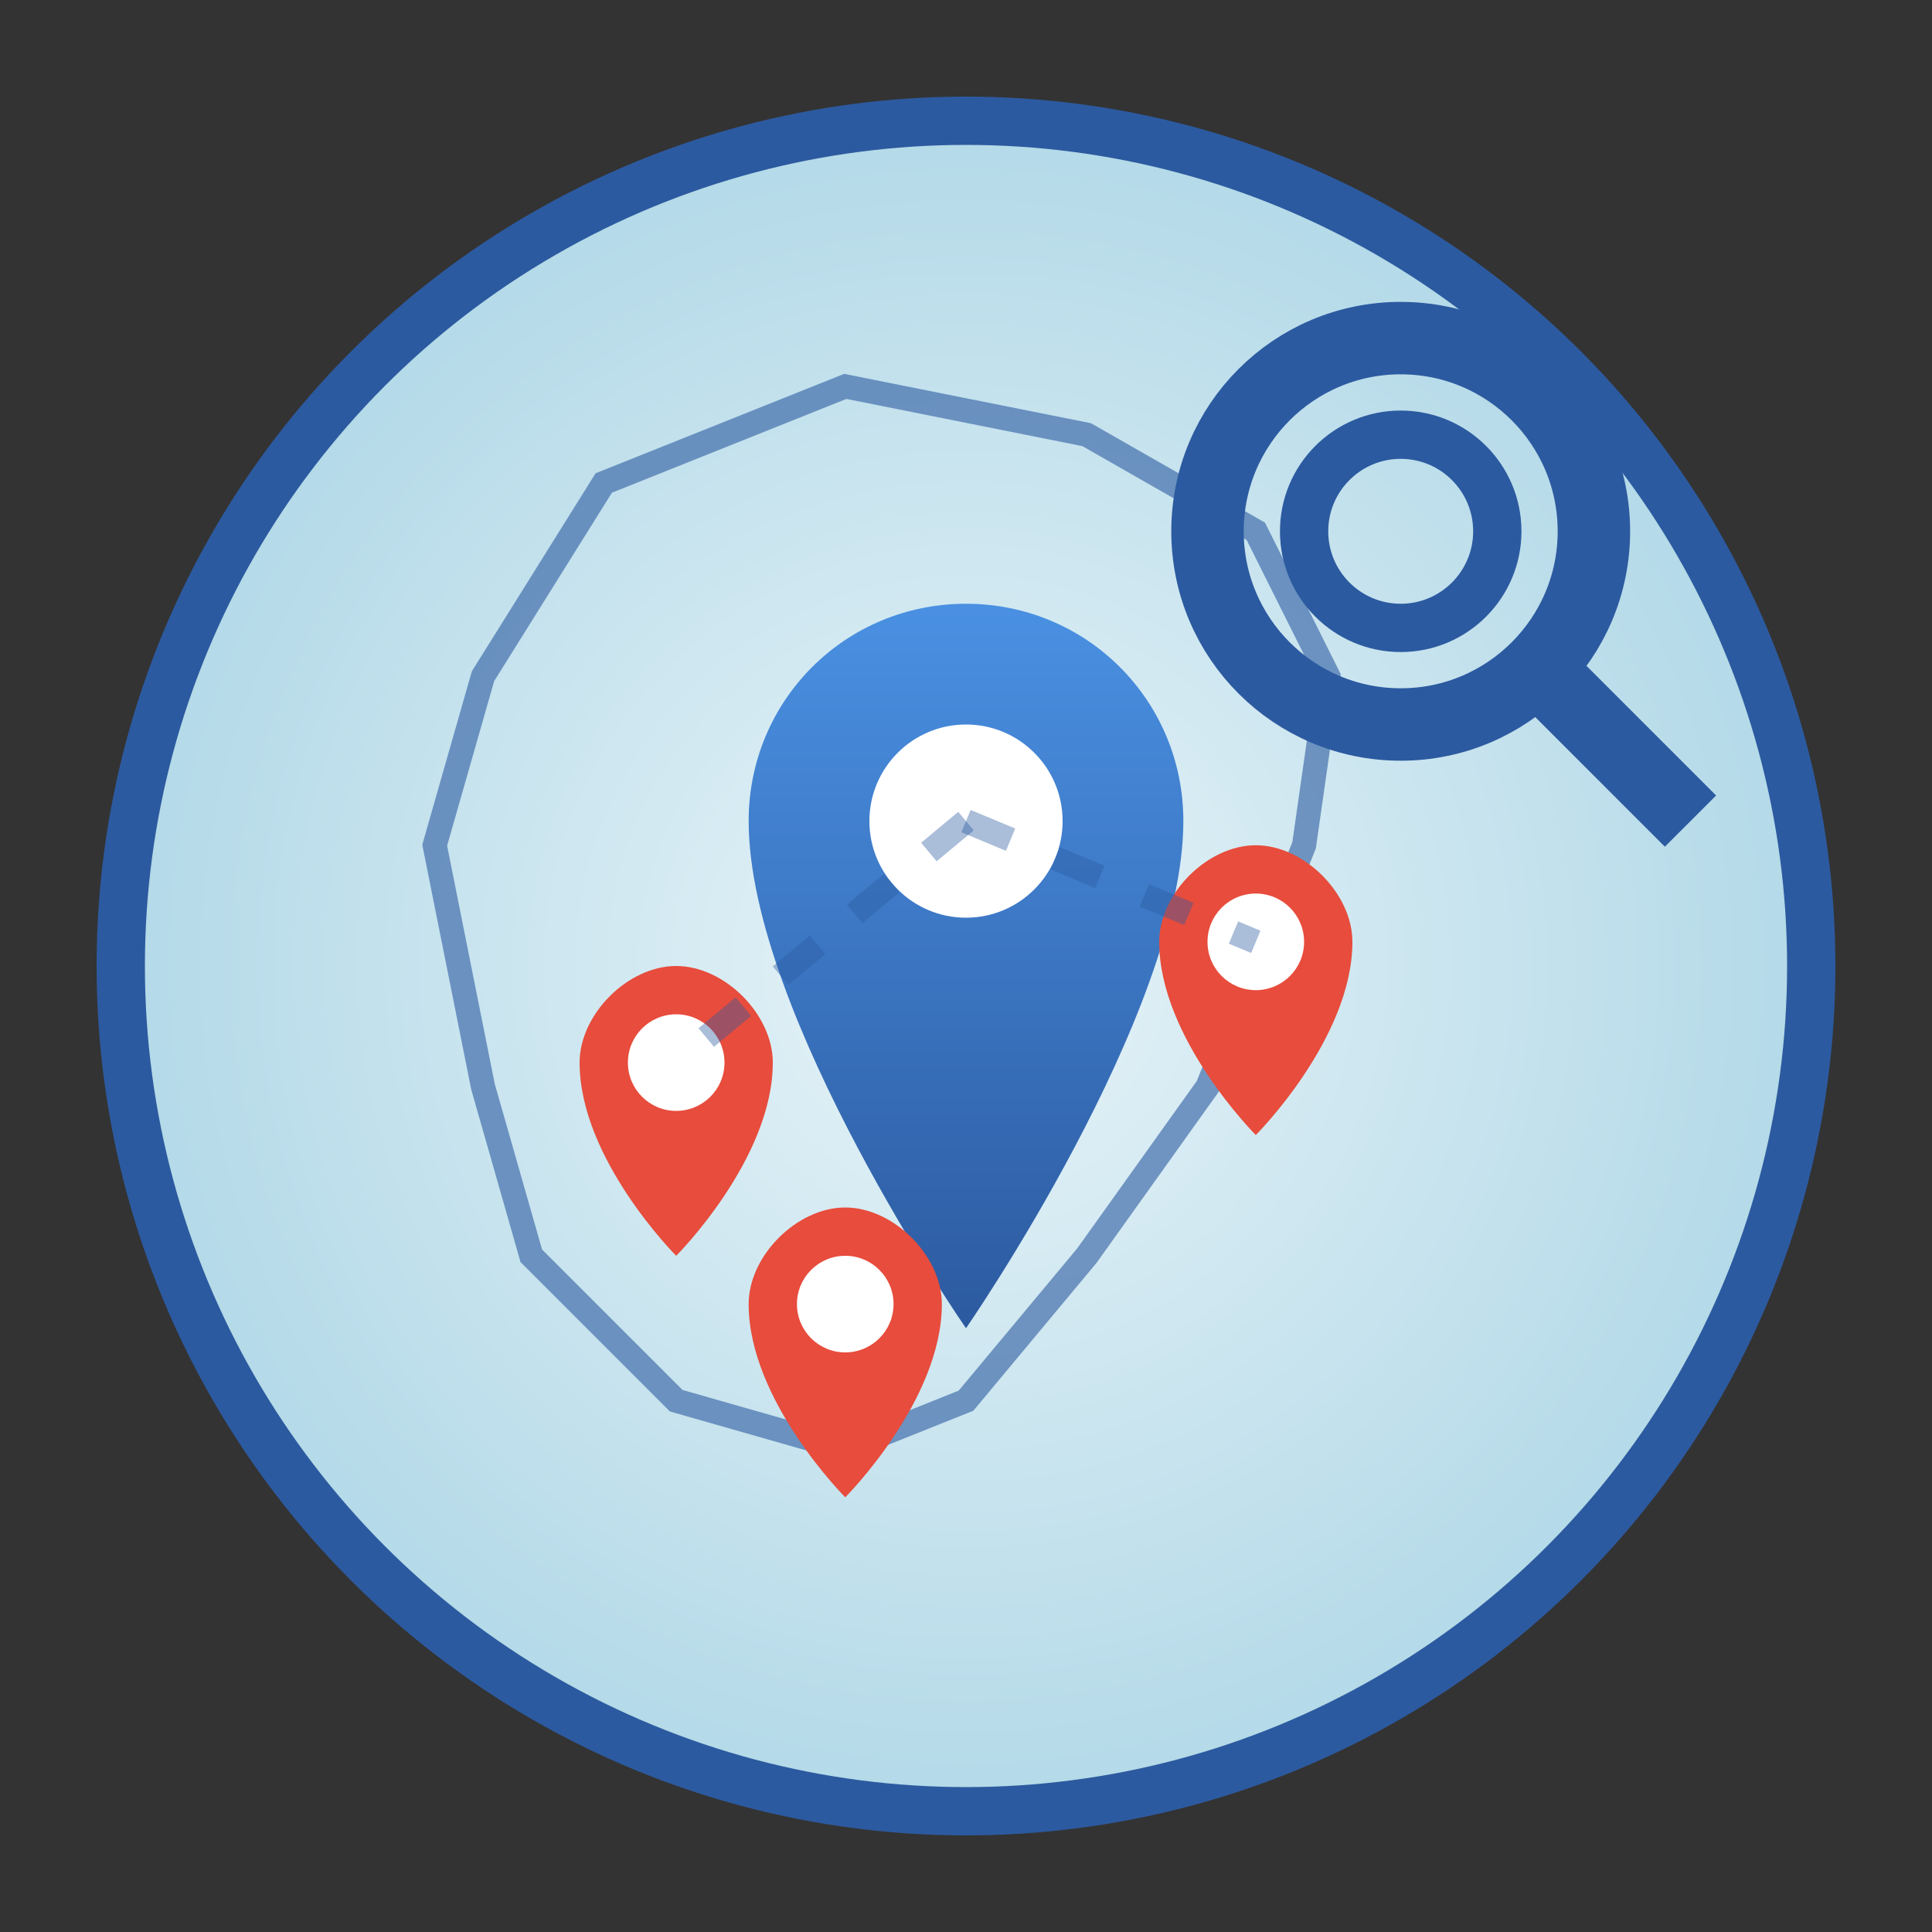
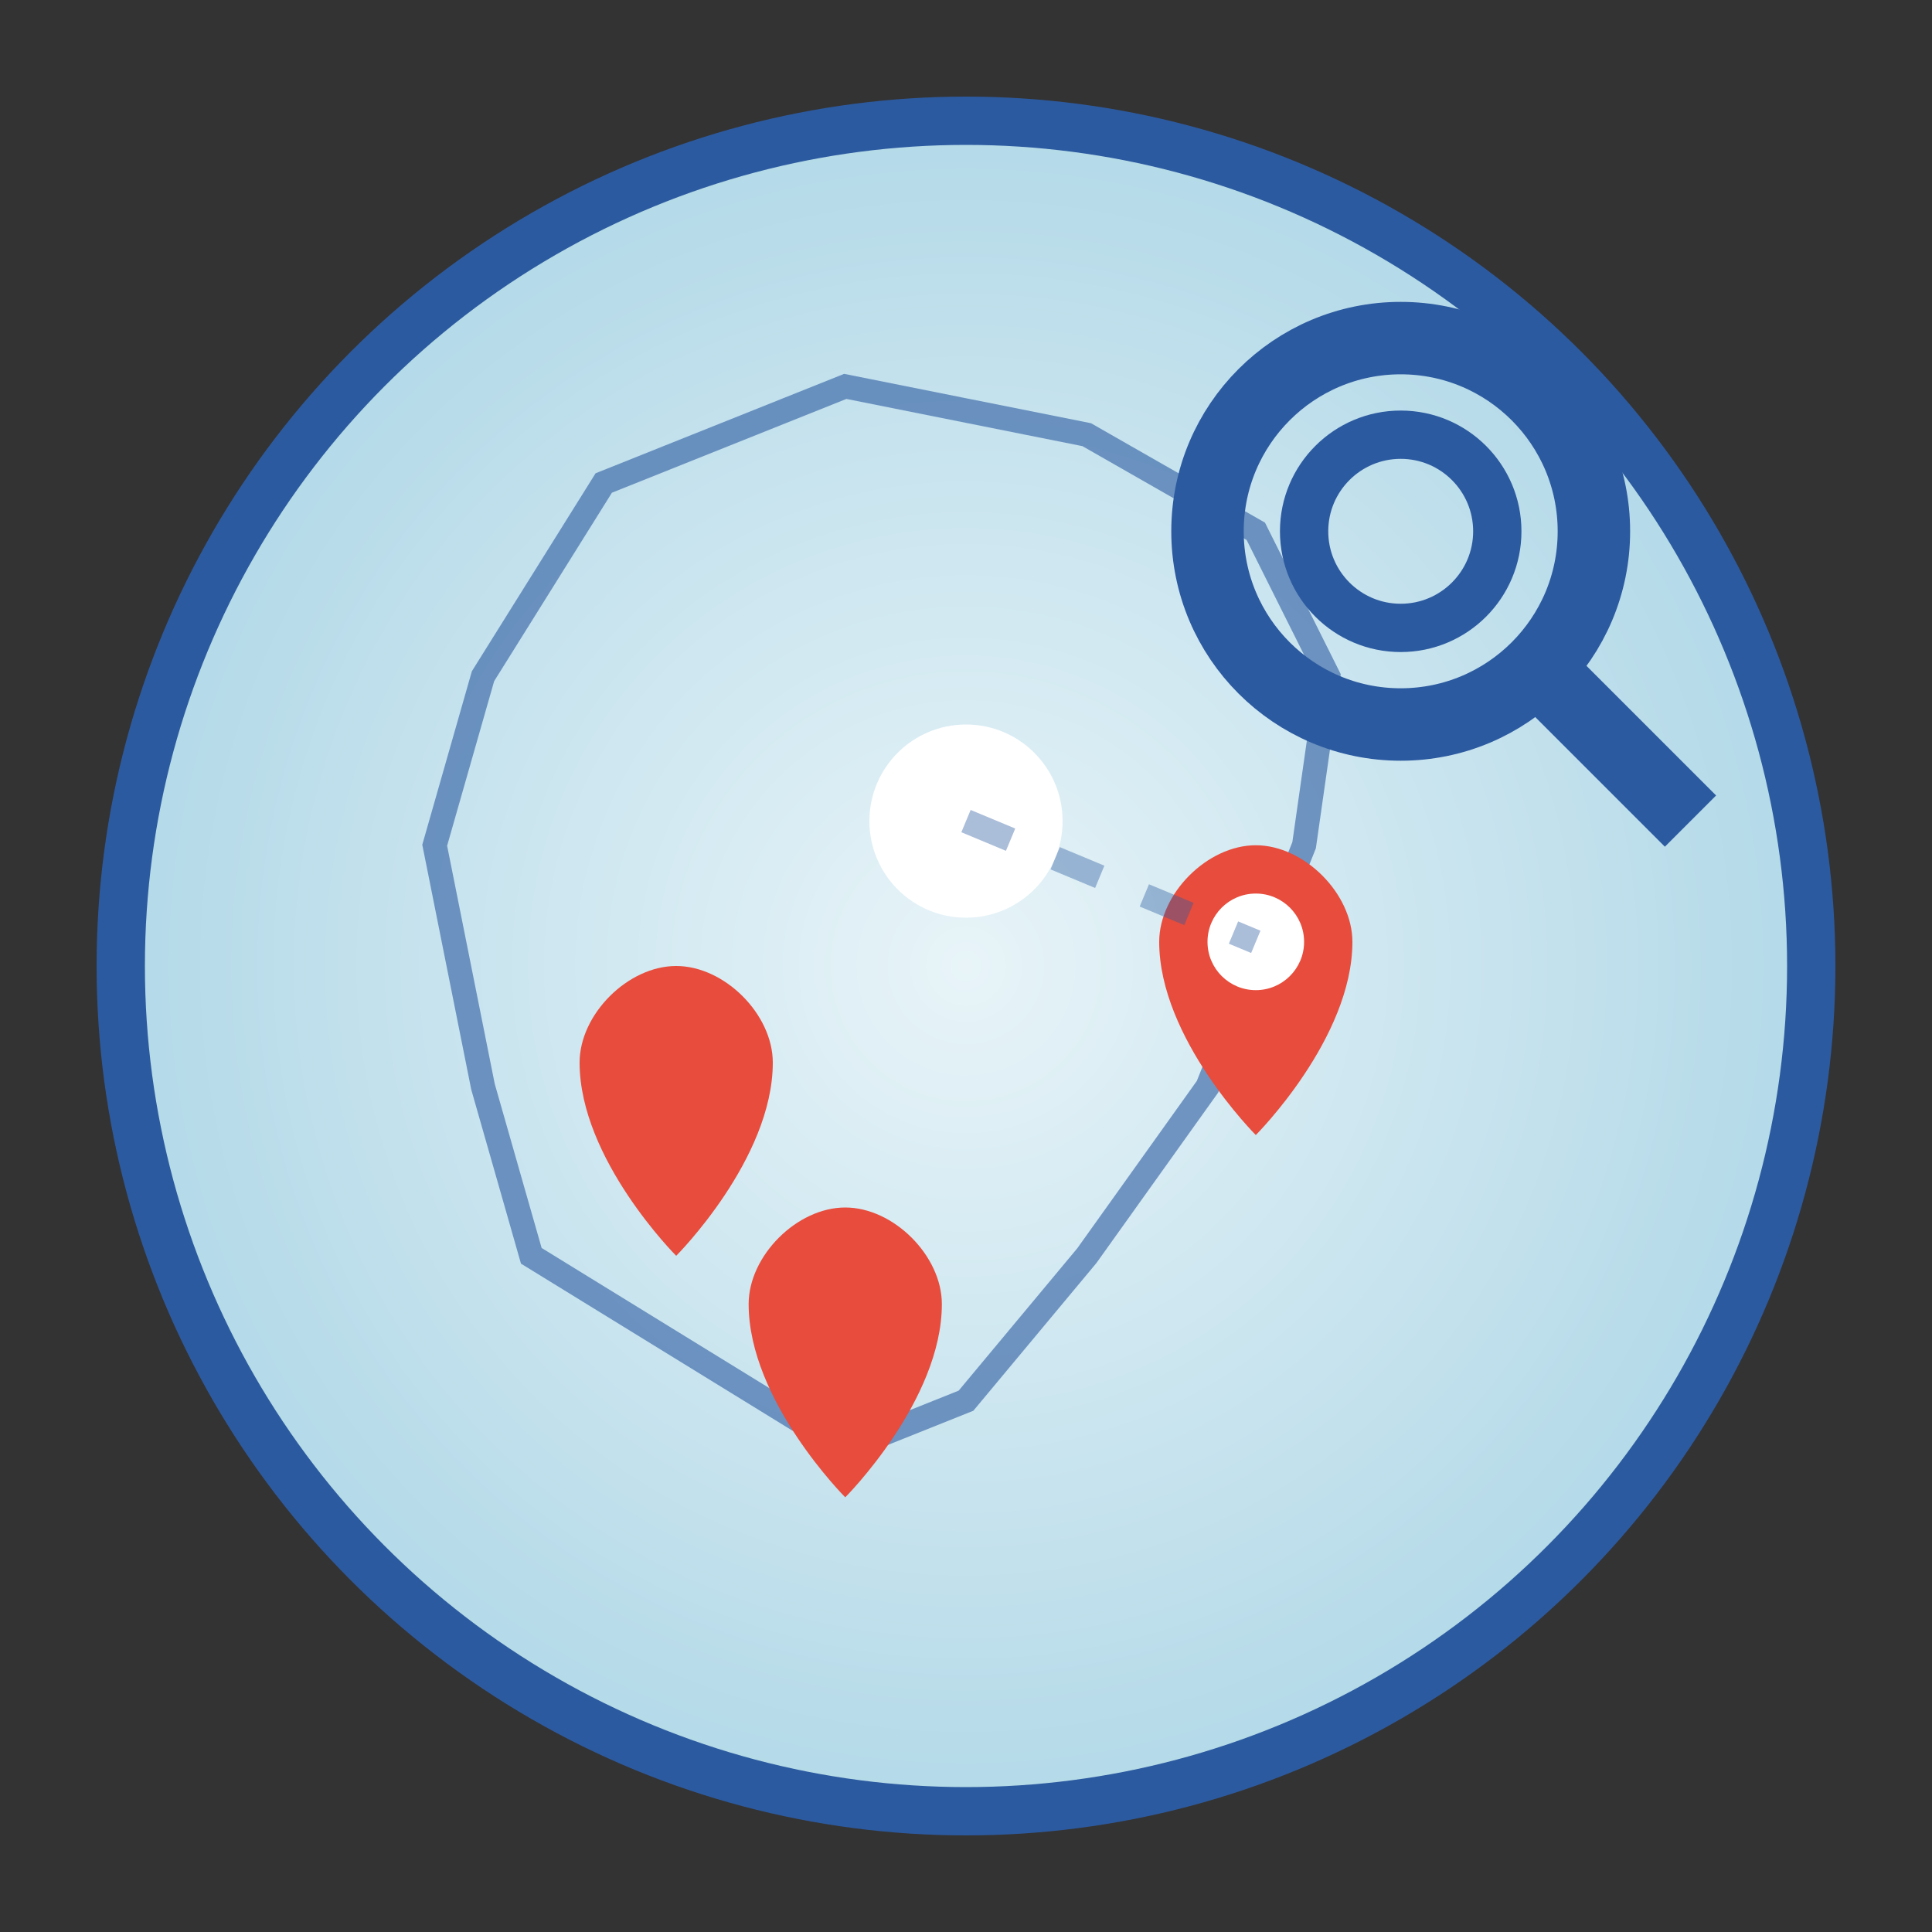
<svg xmlns="http://www.w3.org/2000/svg" width="80" height="80" viewBox="0 0 80 80" fill="none">
  <rect x="0" y="0" width="80" height="80" fill="#333333" stroke="none" />
  <defs>
    <linearGradient id="pinGrad" x1="0%" y1="0%" x2="0%" y2="100%">
      <stop offset="0%" style="stop-color:#4A90E2;stop-opacity:1" />
      <stop offset="100%" style="stop-color:#2c5aa0;stop-opacity:1" />
    </linearGradient>
    <radialGradient id="mapGrad" cx="50%" cy="50%" r="50%">
      <stop offset="0%" style="stop-color:#E8F4F8;stop-opacity:1" />
      <stop offset="100%" style="stop-color:#B3D9E8;stop-opacity:1" />
    </radialGradient>
  </defs>
  <circle cx="40" cy="40" r="35" fill="url(#mapGrad)" stroke="#2c5aa0" stroke-width="2" />
-   <path d="M25,20 L30,18 L35,16 L45,18 L52,22 L55,28 L54,35 L50,45 L45,52 L40,58 L35,60 L28,58 L22,52 L20,45 L18,35 L20,28 Z" fill="none" stroke="#2c5aa0" stroke-width="1" opacity="0.6" />
-   <path d="M40,25 C35,25 31,29 31,34 C31,42 40,55 40,55 S49,42 49,34 C49,29 45,25 40,25 Z" fill="url(#pinGrad)" />
+   <path d="M25,20 L30,18 L35,16 L45,18 L52,22 L55,28 L54,35 L50,45 L45,52 L40,58 L35,60 L22,52 L20,45 L18,35 L20,28 Z" fill="none" stroke="#2c5aa0" stroke-width="1" opacity="0.6" />
  <circle cx="40" cy="34" r="4" fill="white" />
  <path d="M28,40 C26,40 24,42 24,44 C24,48 28,52 28,52 S32,48 32,44 C32,42 30,40 28,40 Z" fill="#e74c3c" />
-   <circle cx="28" cy="44" r="2" fill="white" />
  <path d="M52,35 C50,35 48,37 48,39 C48,43 52,47 52,47 S56,43 56,39 C56,37 54,35 52,35 Z" fill="#e74c3c" />
  <circle cx="52" cy="39" r="2" fill="white" />
  <path d="M35,50 C33,50 31,52 31,54 C31,58 35,62 35,62 S39,58 39,54 C39,52 37,50 35,50 Z" fill="#e74c3c" />
-   <circle cx="35" cy="54" r="2" fill="white" />
  <circle cx="58" cy="22" r="8" fill="none" stroke="#2c5aa0" stroke-width="3" />
  <line x1="64" y1="28" x2="70" y2="34" stroke="#2c5aa0" stroke-width="3" />
  <circle cx="58" cy="22" r="4" fill="none" stroke="#2c5aa0" stroke-width="2" />
-   <line x1="40" y1="34" x2="28" y2="44" stroke="#2c5aa0" stroke-width="1" opacity="0.4" stroke-dasharray="2,2" />
  <line x1="40" y1="34" x2="52" y2="39" stroke="#2c5aa0" stroke-width="1" opacity="0.4" stroke-dasharray="2,2" />
</svg>